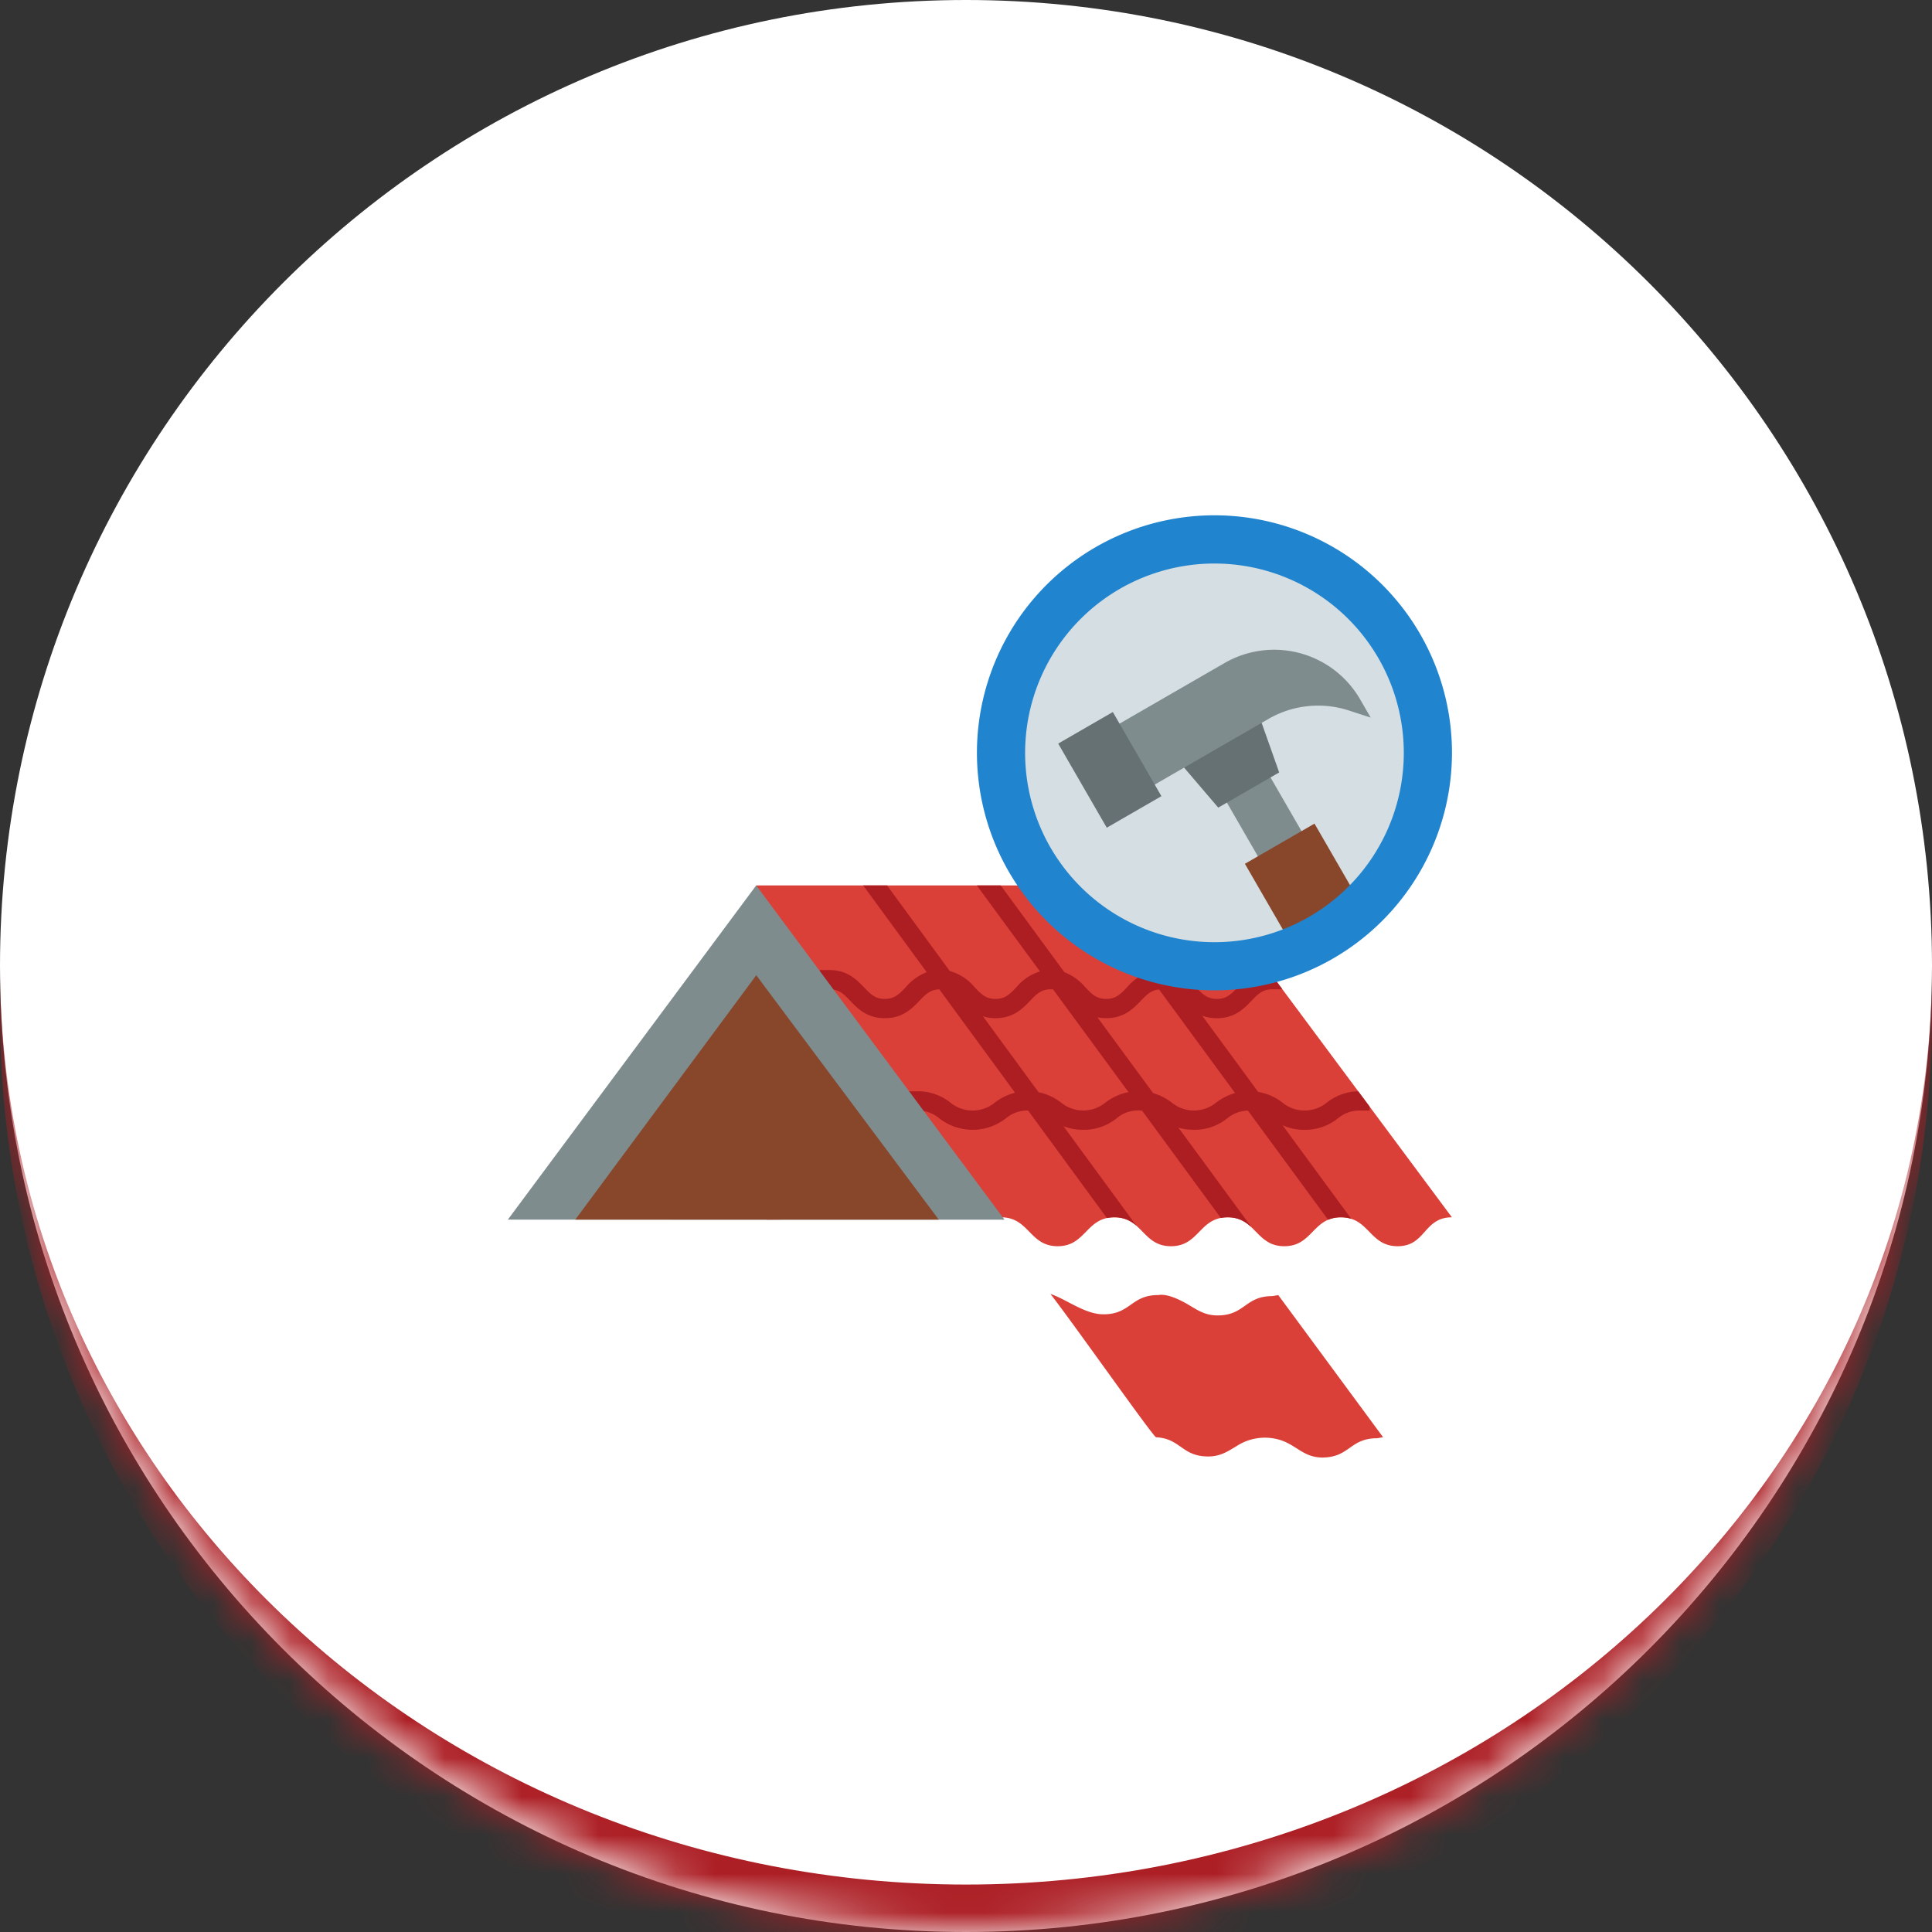
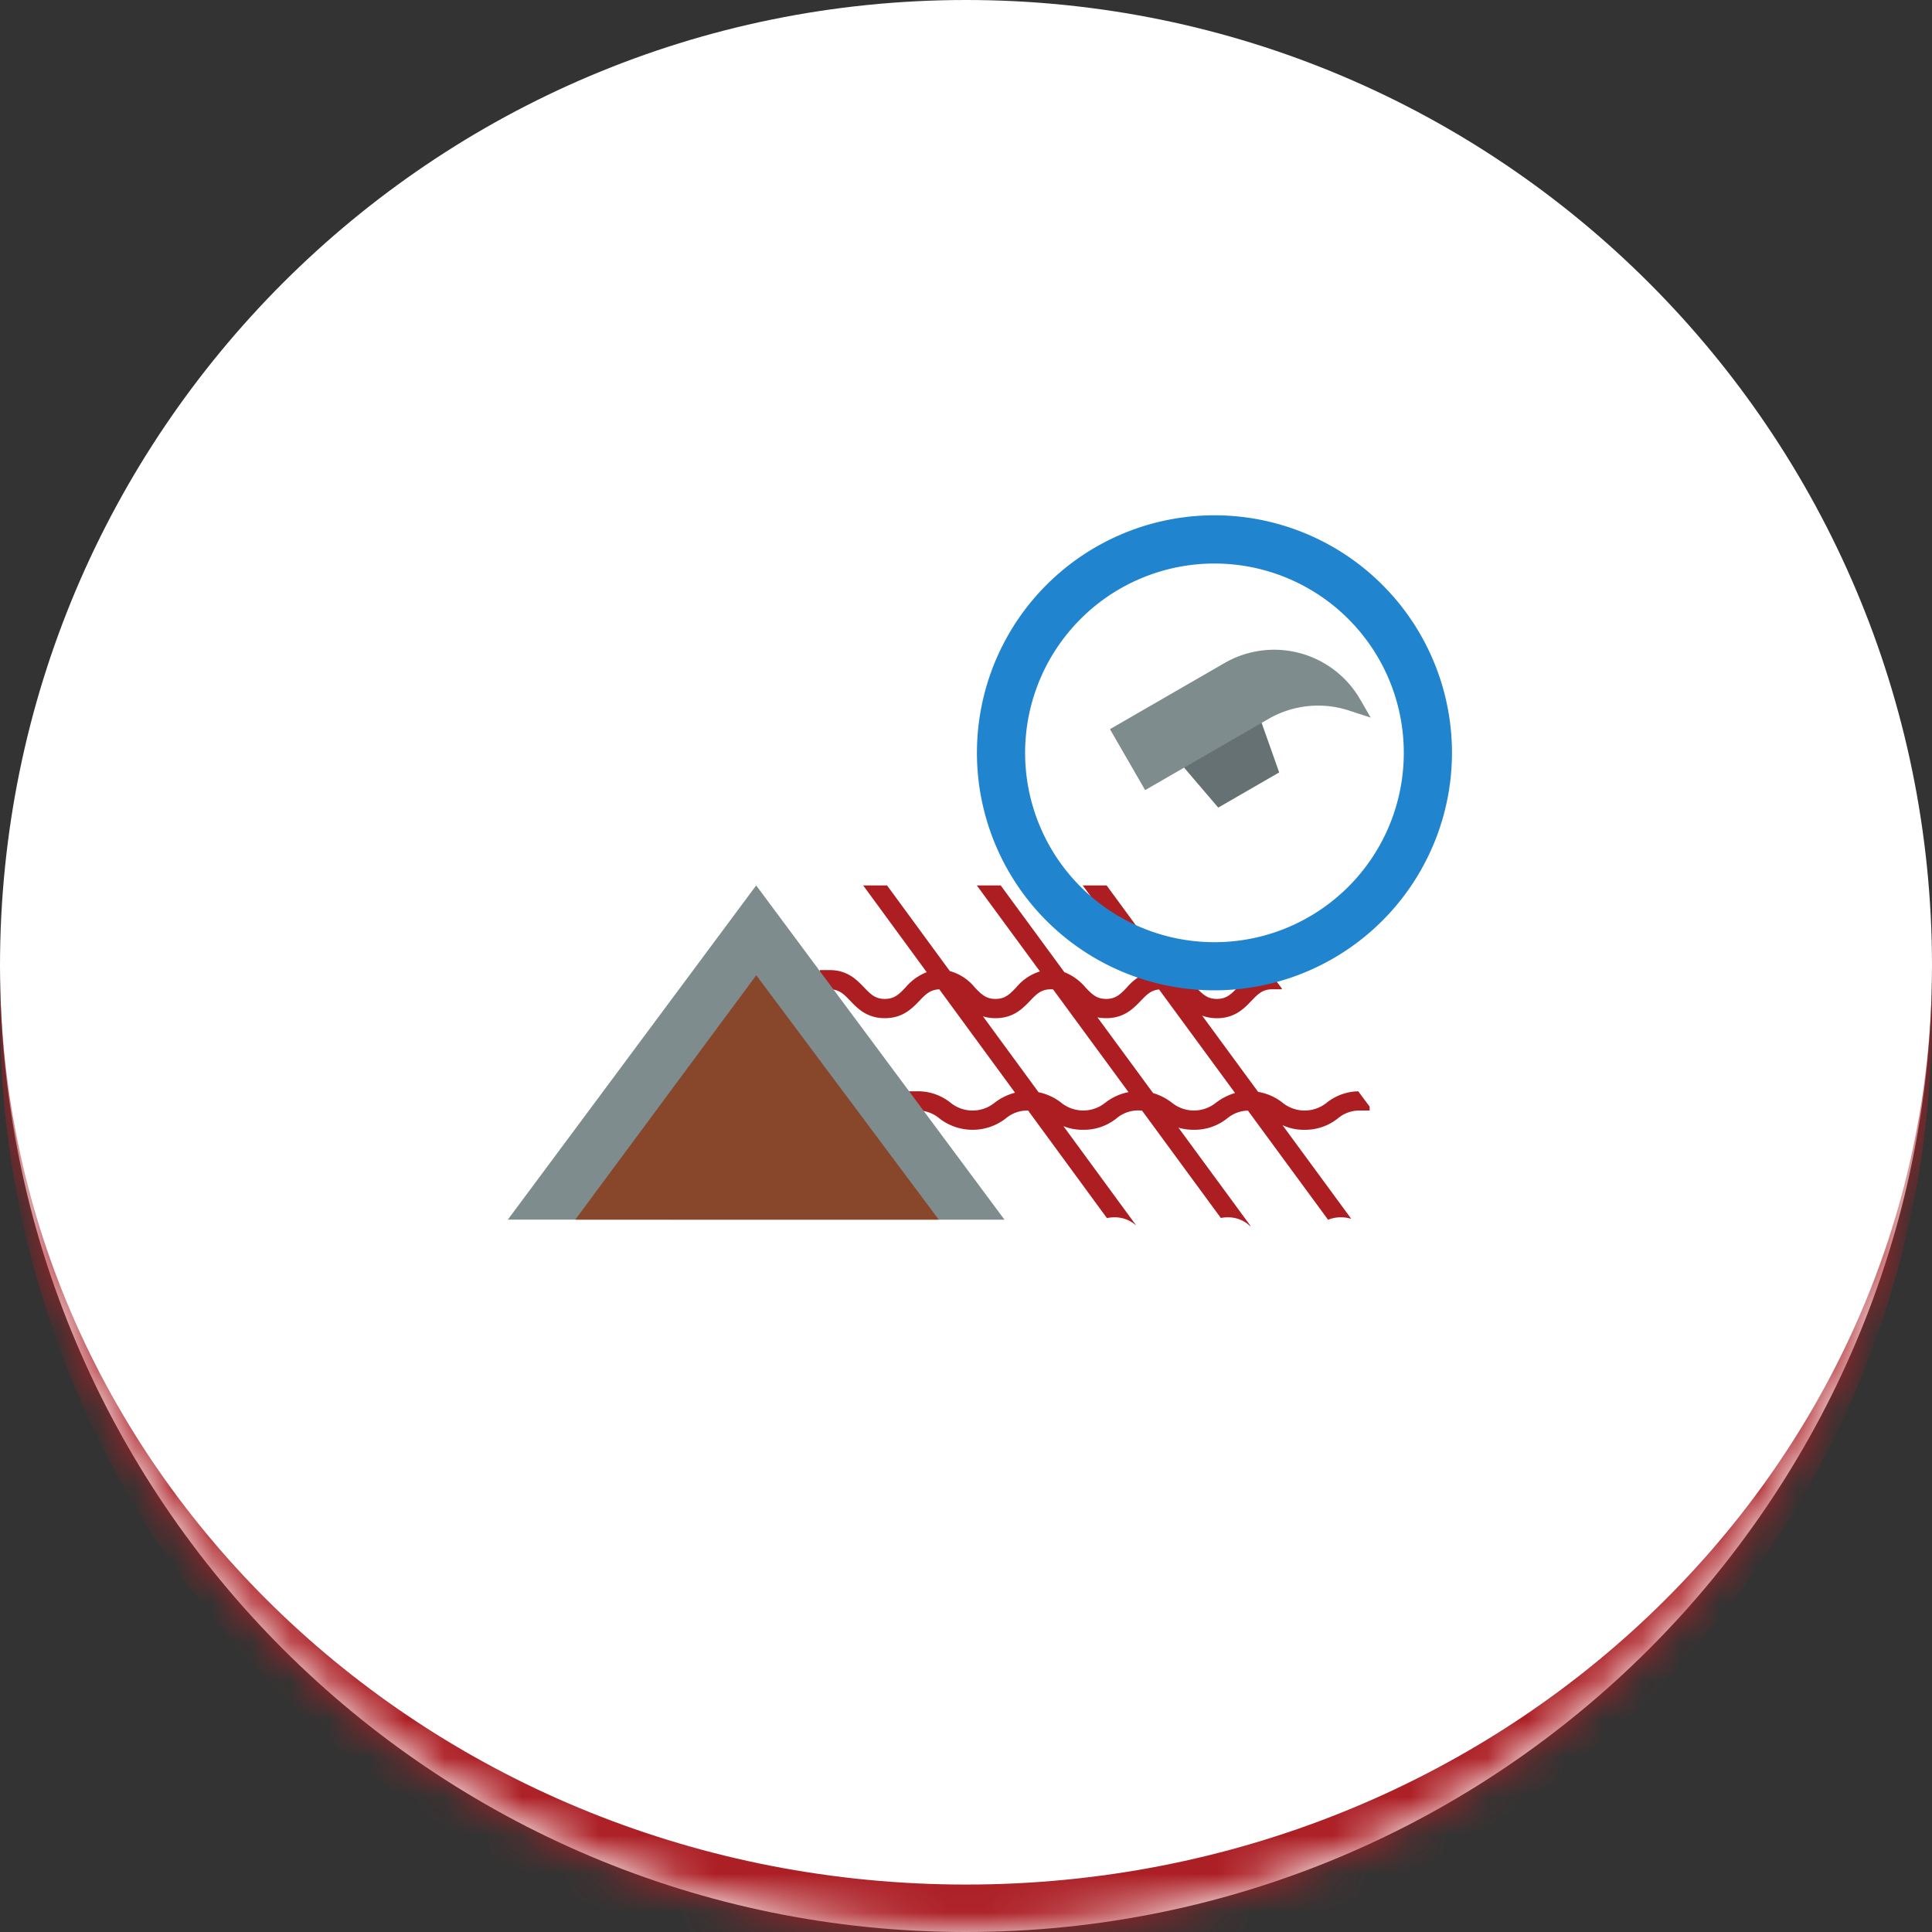
<svg xmlns="http://www.w3.org/2000/svg" width="50" height="50" fill="none">
  <rect width="100%" height="100%" fill="#333333" stroke="none" />
  <mask id="a" fill="#fff">
    <path d="M0 25C0 11.193 11.193 0 25 0s25 11.193 25 25-11.193 25-25 25S0 38.807 0 25Z" />
  </mask>
  <path fill="#fff" d="M0 25C0 11.193 11.193 0 25 0s25 11.193 25 25-11.193 25-25 25S0 38.807 0 25Z" />
-   <path fill="#AC1F25" d="M0 0h50H0Zm50 26.228c0 13.807-11.193 25-25 25s-25-11.193-25-25V25c0 13.129 11.193 23.772 25 23.772S50 38.129 50 25v1.228ZM0 50V0v50ZM50 0v50V0Z" mask="url(#a)" />
-   <path fill="#DA4038" d="M25.906 31.504c.733 0 .733.748 1.466.748s.733-.748 1.466-.748.733.748 1.467.748c.733 0 .733-.748 1.466-.748s.733.748 1.467.748c.733 0 .733-.748 1.466-.748s.733.748 1.467.748c.733 0 .67-.748 1.404-.748l-6.385-8.589H19.57l.27 8.65M33.082 33.517l-.153.026c-.709 0-.709.499-1.417.5-.294 0-.474-.108-.702-.245-.214-.128-.575-.327-.834-.282-.71 0-.71.498-1.418.498-.482 0-.94-.38-1.373-.527.621.798 2.663 3.705 2.735 3.71.638.032.663.496 1.347.496.309 0 .489-.12.727-.262a1.339 1.339 0 0 1 1.194-.145c.381.142.574.434 1.032.434.71 0 .71-.498 1.419-.498l.155-.027-2.712-3.678Z" />
+   <path fill="#AC1F25" d="M0 0h50Zm50 26.228c0 13.807-11.193 25-25 25s-25-11.193-25-25V25c0 13.129 11.193 23.772 25 23.772S50 38.129 50 25v1.228ZM0 50V0v50ZM50 0v50V0Z" mask="url(#a)" />
  <path fill="#AC1E22" d="M34.622 28.945a.866.866 0 0 1 .574-.205h.25v-.101l-.295-.396a1.353 1.353 0 0 0-.814.293.907.907 0 0 1-1.147 0 1.39 1.39 0 0 0-.63-.278l-1.449-1.974c.122.045.251.068.381.067.465 0 .704-.25.896-.451.166-.173.285-.297.537-.297h.249v-.02l-.353-.474c-.397.034-.615.26-.792.446-.166.172-.285.297-.537.297-.251 0-.37-.125-.536-.297-.163-.17-.36-.374-.698-.433l-1.619-2.207h-.618l1.656 2.257a1.405 1.405 0 0 0-.513.383c-.165.172-.285.297-.536.297-.252 0-.371-.125-.536-.297a1.364 1.364 0 0 0-.546-.395l-1.648-2.245h-.618l1.633 2.225c-.24.076-.454.22-.614.415-.165.172-.284.297-.536.297-.251 0-.37-.125-.536-.297a1.266 1.266 0 0 0-.646-.424l-1.624-2.216h-.618l1.644 2.245c-.213.083-.401.22-.548.395-.165.172-.284.297-.536.297-.251 0-.37-.125-.536-.297-.192-.2-.431-.45-.896-.45h-.249v.498h.25c.25 0 .37.124.535.297.192.2.432.45.896.45s.704-.25.896-.45c.16-.167.278-.288.514-.296l1.96 2.675c-.19.05-.37.137-.525.257a.906.906 0 0 1-1.147 0 1.35 1.35 0 0 0-.858-.294h-.25v.498h.25c.21-.003.413.07.573.205a1.4 1.4 0 0 0 1.717 0 .865.865 0 0 1 .573-.205h.005l2.04 2.784a.91.91 0 0 1 .191-.02.812.812 0 0 1 .557.205l.004-.002-1.878-2.563c.163.066.338.098.514.095.311.004.614-.1.858-.294a.866.866 0 0 1 .664-.201l2.038 2.777a.919.919 0 0 1 .176-.017.822.822 0 0 1 .584.229l.009-.007-1.866-2.542c.13.038.265.056.401.055.312.004.615-.1.859-.294a.872.872 0 0 1 .538-.203l2.075 2.826a.832.832 0 0 1 .333-.064c.09 0 .18.012.267.04l-1.78-2.425c.18.083.375.124.573.12.311.004.614-.1.858-.294Zm-6.014-.41a.906.906 0 0 1-1.147 0 1.415 1.415 0 0 0-.583-.268l-1.439-1.964c.105.032.215.048.324.047.465 0 .704-.25.896-.45.166-.173.285-.297.537-.297.02 0 .04.002.059.004l1.95 2.657a1.41 1.41 0 0 0-.597.272Zm2.865 0a.907.907 0 0 1-1.148 0 1.5 1.5 0 0 0-.483-.246l-1.44-1.96c.075.014.15.022.226.021.464 0 .703-.25.896-.45.15-.157.263-.273.472-.293l1.967 2.68a1.49 1.49 0 0 0-.49.249Z" />
-   <path fill="#D5DEE2" d="M31.43 25.007a5.523 5.523 0 1 0 0-11.046 5.523 5.523 0 0 0 0 11.046Z" />
-   <path fill="#7E8C8E" d="m31.422 20.198 1.128-.651 1.5 2.597-1.129.652-1.5-2.598Z" />
  <path fill="#657172" d="m33.105 19.99-.474-1.339-2.025 1.17.922 1.08 1.577-.911Z" />
  <path fill="#7E8C8E" d="m30.799 17.674-2.073 1.197.91 1.577 3.193-1.843a2.569 2.569 0 0 1 2.078-.218l.566.184-.273-.472a2.569 2.569 0 0 0-3.508-.94l-.893.515Z" />
-   <path fill="#657172" d="m27.386 19.244 1.414-.817 1.257 2.178-1.414.816-1.257-2.177Z" />
-   <path fill="#88472B" d="m32.218 22.355 1.801-1.04 1.31 2.268-1.801 1.04-1.31-2.268Z" />
  <path fill="#2184CE" d="M31.43 25.63a6.147 6.147 0 1 1 6.147-6.146 6.153 6.153 0 0 1-6.146 6.146Zm0-11.046a4.9 4.9 0 1 0 0 9.8 4.9 4.9 0 0 0 0-9.8Z" />
  <path fill="#7E8C8E" d="M23.933 31.564h-10.79l6.427-8.649 6.426 8.65H14.181" />
  <path fill="#88472B" d="M23.935 31.564h.36l-4.723-6.325-4.684 6.325h9.047Z" />
</svg>